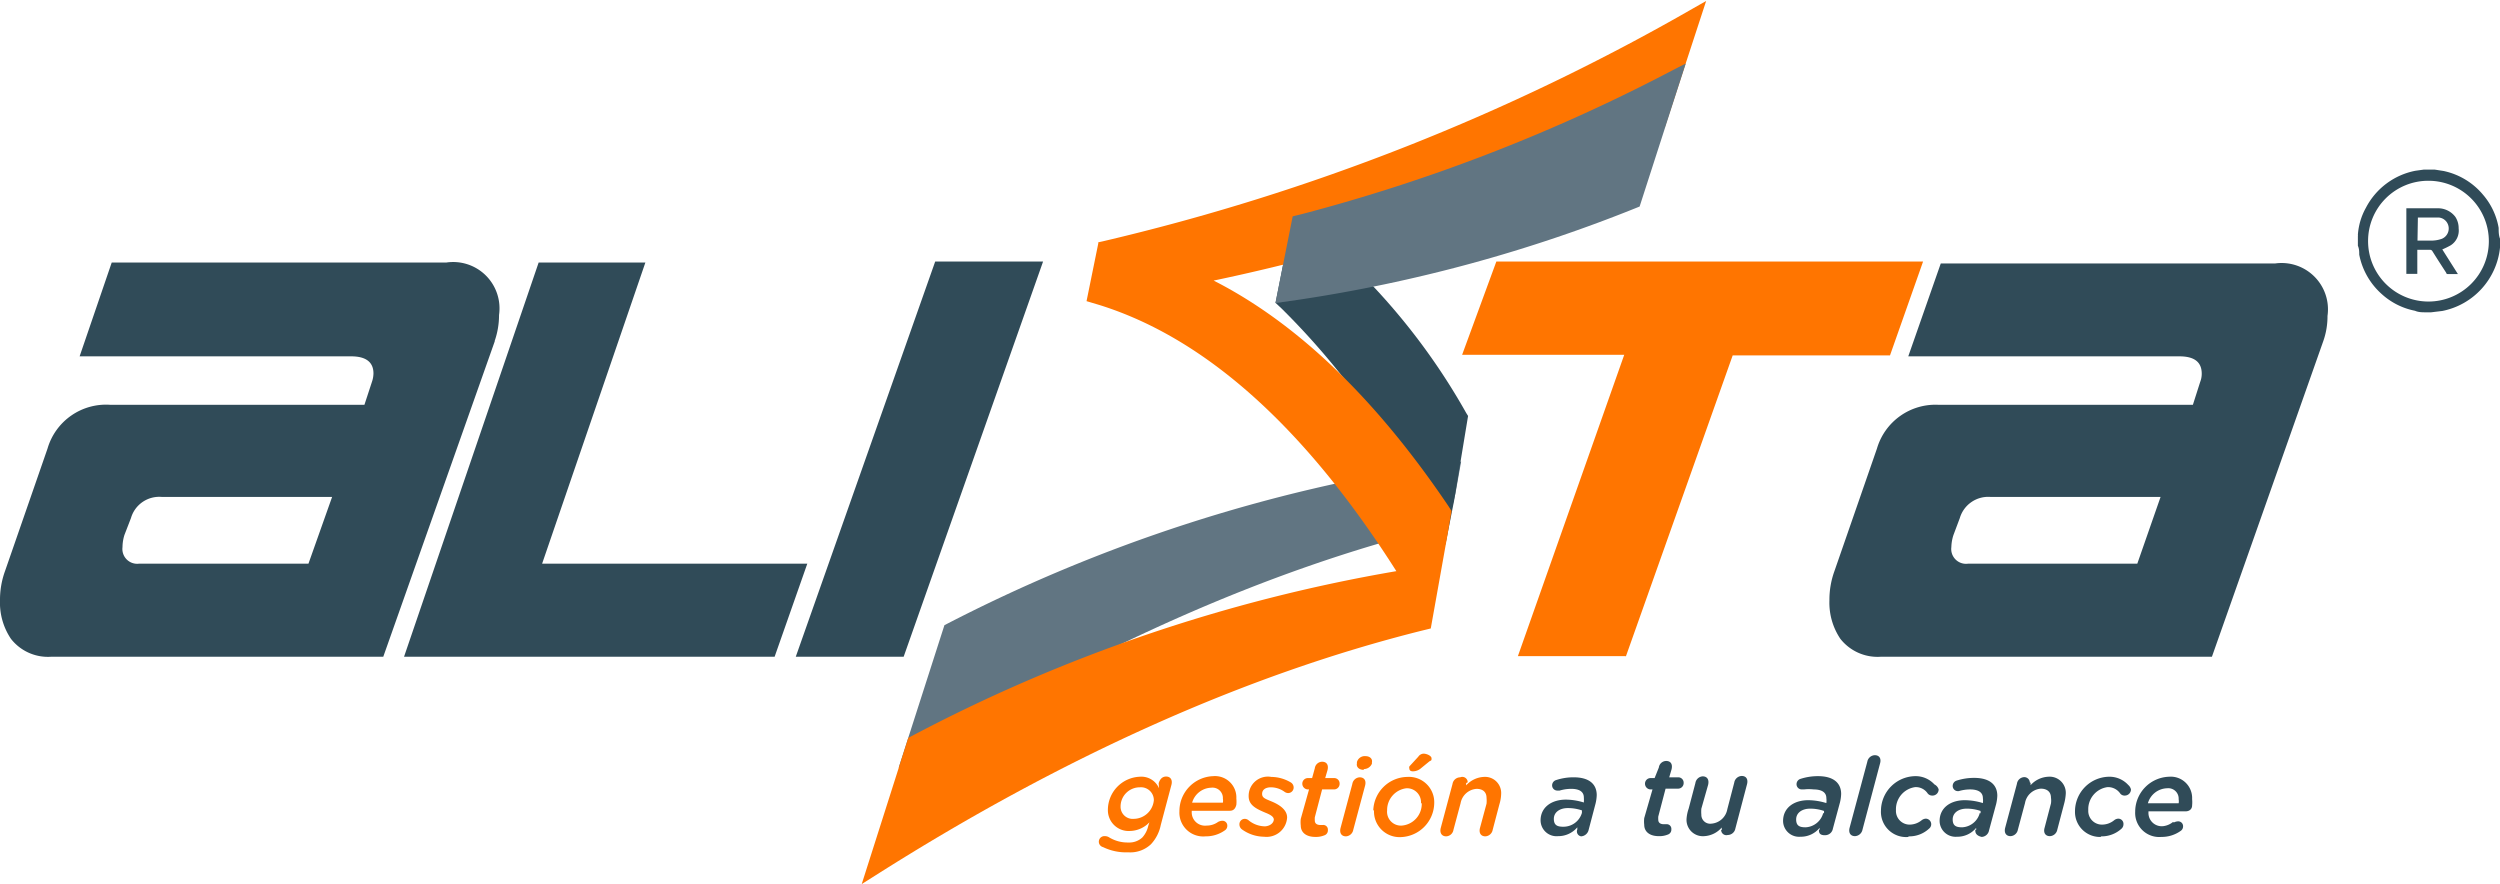
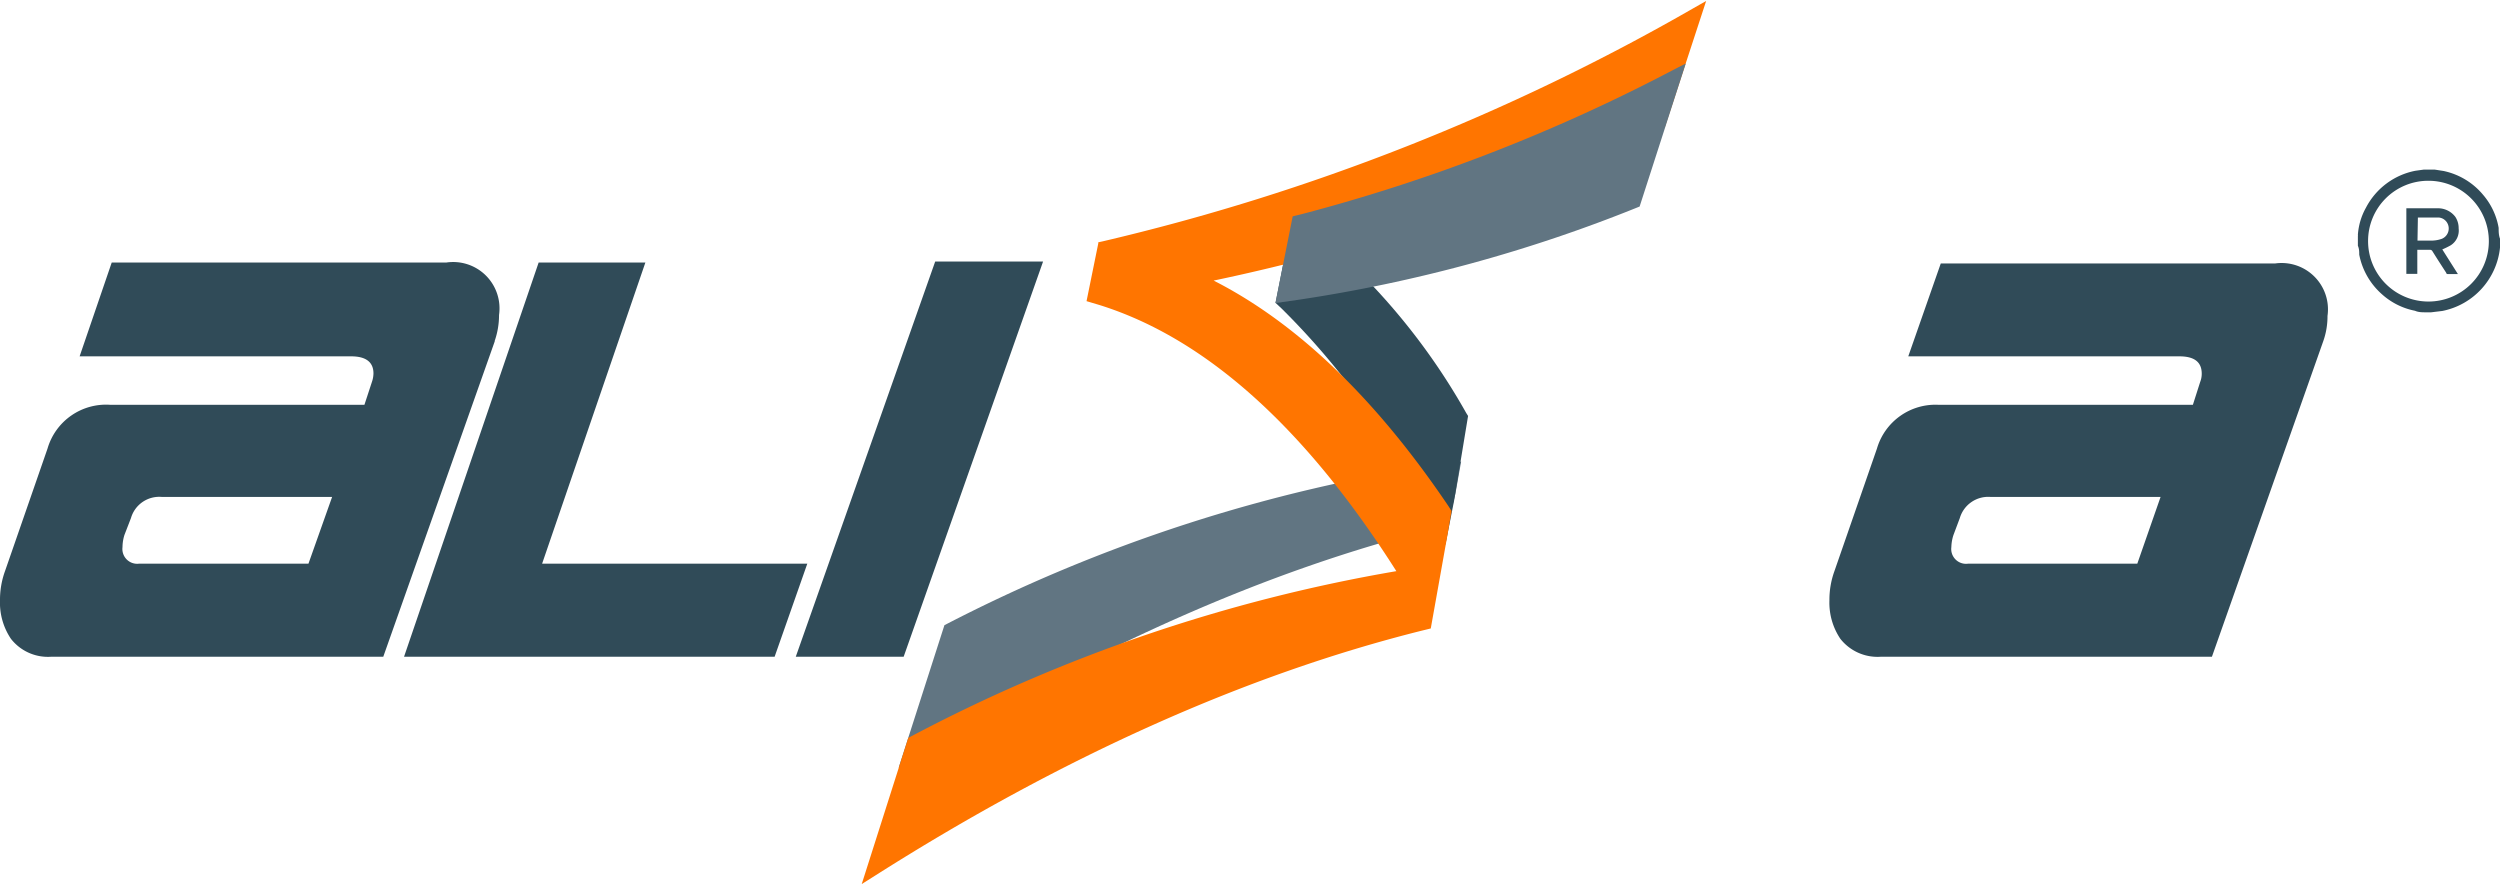
<svg xmlns="http://www.w3.org/2000/svg" id="Capa_2" data-name="Capa 2" viewBox="0 0 130 45.97">
  <defs>
    <style>.cls-1{fill:#ff7500;}.cls-2{fill:#617582;}.cls-3{fill:#304b58;}</style>
  </defs>
  <title>logo_alissta</title>
-   <path class="cls-1" d="M97.73,43.07l-5.61,0,5.53-15.67H89.22L91,22.55h22.19l-1.72,4.88h-8.18L97.73,43.1Z" transform="translate(-13.19 -8.95)" />
  <path class="cls-2" d="M88.12,33.09A82.35,82.35,0,0,0,62.3,41.46l-2.38,7.41c9.71-6.09,19.16-10.3,28.09-12.5l.47-.11.39-1.63.3-1.68Z" transform="translate(-13.19 -8.95)" />
  <path class="cls-3" d="M87.29,35.3A38.88,38.88,0,0,0,79.84,25l-.32-.3.91-4.61,1,.79a33.71,33.71,0,0,1,8,9.54l.1.16L88.8,35l-.45,2.28Z" transform="translate(-13.19 -8.95)" />
  <path class="cls-1" d="M101.91,9l-.65.37A113.56,113.56,0,0,1,70.53,21.5l-.23.05v.06h0l-.61,3,.67.2c5.51,1.72,10.7,6.37,15.44,13.84a84.31,84.31,0,0,0-25.38,8.67L58,54.92l.7-.44C68.51,48.25,78.09,44,87.14,41.74l.45-.11,0,0,.87-4.87.21-1.24-.16-.25c-3.78-5.6-7.87-9.52-12.21-11.73a102.07,102.07,0,0,0,23.47-8Z" transform="translate(-13.19 -8.95)" />
  <path class="cls-2" d="M100.85,12.25l-.66.34A91.18,91.18,0,0,1,80.9,20.08l-.49.12-.9,4.51,1.12-.16a77.76,77.76,0,0,0,17.82-4.86Z" transform="translate(-13.19 -8.95)" />
  <path class="cls-3" d="M134,26.69,128.21,43.1H111a2.46,2.46,0,0,1-2.11-.93,3.36,3.36,0,0,1-.57-2,4.37,4.37,0,0,1,.26-1.52l2.21-6.37A3.17,3.17,0,0,1,114,30h13.22l.38-1.19a1.16,1.16,0,0,0,.08-.43c0-.6-.38-.9-1.16-.9H112.42l1.69-4.83H131.5a2.41,2.41,0,0,1,2.72,2.73A3.85,3.85,0,0,1,134,26.69Zm-8.46,8.1h-8.85a1.54,1.54,0,0,0-1.59,1.1l-.33.88a2.2,2.2,0,0,0-.11.63.77.77,0,0,0,.88.86h8.79Zm-86.62-8.1L33.12,43.1H15.86a2.44,2.44,0,0,1-2.1-.93,3.36,3.36,0,0,1-.57-2,4.37,4.37,0,0,1,.26-1.52l2.21-6.37A3.17,3.17,0,0,1,18.93,30H32.14l.39-1.19a1.41,1.41,0,0,0,.08-.44c0-.59-.39-.89-1.16-.89H17.33L19,22.6H36.41a2.41,2.41,0,0,1,2.73,2.73A4.09,4.09,0,0,1,38.91,26.69Zm-8.46,8.1H21.6A1.53,1.53,0,0,0,20,35.89l-.34.88a2.16,2.16,0,0,0-.1.63.77.77,0,0,0,.87.86h8.8Zm24.71,3.47-1.7,4.84H34.2l7-20.5h5.55L41.38,38.26ZM67.43,22.55,60.18,43.1H54.57l7.25-20.55Z" transform="translate(-13.19 -8.95)" />
-   <path class="cls-1" d="M73.44,49.68c.06-.19.17-.35.39-.35s.35.17.27.45l-.55,2.07a2.05,2.05,0,0,1-.51,1,1.56,1.56,0,0,1-1.18.42A2.73,2.73,0,0,1,70.55,53a.29.29,0,0,1,.1-.57.39.39,0,0,1,.21.06,1.84,1.84,0,0,0,1,.27,1,1,0,0,0,.73-.26,1.31,1.31,0,0,0,.31-.61l.06-.18a1.43,1.43,0,0,1-1,.45,1.08,1.08,0,0,1-1.16-1.08,1.73,1.73,0,0,1,1.66-1.74,1,1,0,0,1,1,.6Zm-.25.88a.67.67,0,0,0-.73-.67,1,1,0,0,0-1,1,.63.63,0,0,0,.69.64A1.06,1.06,0,0,0,73.19,50.56Zm3.34,1.13a.51.51,0,0,1,.22-.06.25.25,0,0,1,.26.26.28.28,0,0,1-.13.24,1.69,1.69,0,0,1-1,.31,1.24,1.24,0,0,1-1.36-1.31,1.82,1.82,0,0,1,1.76-1.82,1.11,1.11,0,0,1,1.2,1.16,1.69,1.69,0,0,1,0,.33c-.05.2-.15.31-.34.31H75.16v.06a.69.69,0,0,0,.77.71A1,1,0,0,0,76.53,51.69Zm.25-1a.58.58,0,0,0,0-.21.54.54,0,0,0-.6-.57,1.07,1.07,0,0,0-1,.78Zm2.65.89c0-.15-.14-.25-.44-.37-.5-.21-.87-.4-.87-.86a1,1,0,0,1,1.18-1,2,2,0,0,1,1,.28.31.31,0,0,1,.16.26.29.29,0,0,1-.29.3.34.34,0,0,1-.19-.07,1.22,1.22,0,0,0-.7-.23c-.3,0-.46.14-.46.34s.14.25.48.39.82.4.82.84a1.07,1.07,0,0,1-1.2,1,2,2,0,0,1-1.16-.39.32.32,0,0,1-.12-.25.28.28,0,0,1,.27-.29.32.32,0,0,1,.2.07,1.36,1.36,0,0,0,.87.32C79.22,51.9,79.43,51.76,79.43,51.54Zm2.13-2.68a.39.39,0,0,1,.38-.34c.23,0,.35.16.28.44l-.12.41h.46a.28.28,0,0,1,.29.29.29.29,0,0,1-.29.3h-.62l-.38,1.45a1.22,1.22,0,0,0,0,.17c0,.15.11.23.29.23h.12a.24.24,0,0,1,.27.26.27.27,0,0,1-.19.28,1.14,1.14,0,0,1-.46.08c-.49,0-.76-.24-.76-.59a1.48,1.48,0,0,1,0-.35L81.26,50h-.08a.3.3,0,0,1-.27-.3.29.29,0,0,1,.29-.29h.22Zm2,3.2a.41.41,0,0,1-.38.34c-.23,0-.35-.17-.28-.44l.61-2.28a.41.41,0,0,1,.38-.35c.24,0,.36.17.28.45Zm.53-3.12c-.22,0-.38-.14-.34-.33l0-.07a.42.42,0,0,1,.45-.31c.22,0,.37.14.33.32v.07A.45.45,0,0,1,84.13,48.94Zm.51,2.13a1.8,1.8,0,0,1,1.76-1.76,1.32,1.32,0,0,1,1.41,1.37,1.8,1.8,0,0,1-1.75,1.76A1.33,1.33,0,0,1,84.64,51.07Zm2.48-.37a.73.73,0,0,0-.76-.8,1.14,1.14,0,0,0-1,1.15.72.72,0,0,0,.77.79A1.13,1.13,0,0,0,87.12,50.7Zm0-1.84a.65.65,0,0,1-.42.16c-.11,0-.18-.05-.18-.13a.17.17,0,0,1,0-.13l.46-.5a.35.35,0,0,1,.27-.16c.18,0,.42.12.42.24s0,.1-.11.16Zm2.35.77,0,.12a1.32,1.32,0,0,1,.91-.44.84.84,0,0,1,.91.89,2,2,0,0,1-.09.53l-.35,1.33a.41.41,0,0,1-.38.34c-.23,0-.35-.17-.28-.44l.34-1.26a1.54,1.54,0,0,0,0-.3c0-.3-.19-.47-.52-.47a.91.91,0,0,0-.83.75l-.37,1.38a.4.4,0,0,1-.38.34c-.22,0-.35-.17-.28-.44l.61-2.28a.41.41,0,0,1,.4-.35A.28.28,0,0,1,89.51,49.63Z" transform="translate(-13.19 -8.95)" />
-   <path class="cls-3" d="M95.21,52.08l0-.11a1.29,1.29,0,0,1-1,.46.83.83,0,0,1-.91-.82c0-.68.57-1.08,1.32-1.08a3.23,3.23,0,0,1,.93.15l0,0a1.86,1.86,0,0,0,0-.26c0-.27-.19-.45-.66-.45a2.11,2.11,0,0,0-.6.09h-.11a.27.27,0,0,1-.28-.28.29.29,0,0,1,.22-.27,2.88,2.88,0,0,1,.9-.14c.79,0,1.2.34,1.2.93a2.12,2.12,0,0,1-.06.43l-.36,1.37a.43.43,0,0,1-.39.34A.26.26,0,0,1,95.21,52.08Zm.24-.86,0-.13a2.28,2.28,0,0,0-.73-.12c-.43,0-.73.22-.73.56s.19.41.49.41A1,1,0,0,0,95.45,51.22Zm4-2.36a.39.39,0,0,1,.38-.34c.23,0,.35.16.28.44l-.12.41h.46a.28.28,0,0,1,.29.29.29.29,0,0,1-.29.3H99.8l-.38,1.45a1.22,1.22,0,0,0,0,.17c0,.15.11.23.29.23h.12a.24.24,0,0,1,.27.26.27.27,0,0,1-.19.28,1.14,1.14,0,0,1-.46.08c-.49,0-.76-.24-.76-.59a1.48,1.48,0,0,1,0-.35L99.12,50H99a.3.3,0,0,1-.27-.3.29.29,0,0,1,.29-.29h.21Zm3.27,3.25,0-.13a1.29,1.29,0,0,1-.91.45.85.85,0,0,1-.92-.9A2.07,2.07,0,0,1,101,51l.35-1.33a.41.41,0,0,1,.38-.35c.23,0,.35.17.28.45L101.66,51a1.76,1.76,0,0,0,0,.31.46.46,0,0,0,.52.47.91.91,0,0,0,.83-.75l.36-1.38a.41.41,0,0,1,.39-.35c.23,0,.35.17.27.45l-.6,2.28a.41.41,0,0,1-.4.34A.27.27,0,0,1,102.69,52.11Zm5.09,0,0-.11a1.26,1.26,0,0,1-1,.46.83.83,0,0,1-.9-.82c0-.68.56-1.08,1.31-1.08a3.25,3.25,0,0,1,.94.15v0a1,1,0,0,0,0-.26c0-.27-.2-.45-.67-.45A2.09,2.09,0,0,0,107,50h-.12a.27.27,0,0,1-.27-.28.29.29,0,0,1,.21-.27,2.94,2.94,0,0,1,.91-.14c.78,0,1.2.34,1.2.93a2.12,2.12,0,0,1-.06.43l-.37,1.37a.41.41,0,0,1-.38.34C107.8,52.4,107.76,52.23,107.78,52.08Zm.23-.86,0-.13a2.17,2.17,0,0,0-.72-.12c-.43,0-.73.22-.73.56s.19.41.49.41A1,1,0,0,0,108,51.22Zm2,.84a.42.42,0,0,1-.39.34c-.23,0-.35-.17-.28-.44l.92-3.43a.41.41,0,0,1,.39-.34c.23,0,.35.17.27.44Zm2.41.38A1.31,1.31,0,0,1,111,51.1a1.81,1.81,0,0,1,1.78-1.79,1.32,1.32,0,0,1,1,.43A.43.43,0,0,1,114,50a.32.32,0,0,1-.33.32.3.3,0,0,1-.24-.11.74.74,0,0,0-.65-.33,1.16,1.16,0,0,0-1,1.2.71.71,0,0,0,.71.75,1,1,0,0,0,.63-.23.39.39,0,0,1,.21-.08.29.29,0,0,1,.17.52A1.51,1.51,0,0,1,112.41,52.44Zm3.5-.36,0-.11a1.26,1.26,0,0,1-1,.46.83.83,0,0,1-.9-.82c0-.68.56-1.08,1.31-1.08a3.25,3.25,0,0,1,.94.15v0a1,1,0,0,0,0-.26c0-.27-.2-.45-.67-.45a2.09,2.09,0,0,0-.59.09H115a.27.27,0,0,1-.27-.28.29.29,0,0,1,.21-.27,2.94,2.94,0,0,1,.91-.14c.78,0,1.2.34,1.2.93a2.12,2.12,0,0,1-.06.43l-.37,1.37a.41.41,0,0,1-.38.34C115.93,52.4,115.89,52.23,115.91,52.08Zm.23-.86,0-.13a2.17,2.17,0,0,0-.72-.12c-.43,0-.73.22-.73.56s.19.41.49.41A1,1,0,0,0,116.14,51.22Zm2.6-1.59,0,.12a1.32,1.32,0,0,1,.92-.44.84.84,0,0,1,.91.89,2.56,2.56,0,0,1-.09.53l-.35,1.33a.41.41,0,0,1-.39.34c-.22,0-.35-.17-.27-.44l.33-1.26a1,1,0,0,0,0-.3c0-.3-.2-.47-.53-.47a.91.91,0,0,0-.82.75l-.37,1.38a.41.41,0,0,1-.38.34c-.23,0-.35-.17-.28-.44l.61-2.28a.4.4,0,0,1,.39-.35A.29.29,0,0,1,118.74,49.63Zm3.68,2.81a1.3,1.3,0,0,1-1.37-1.34,1.8,1.8,0,0,1,1.77-1.79,1.32,1.32,0,0,1,1,.43A.43.43,0,0,1,124,50a.32.32,0,0,1-.32.32.28.28,0,0,1-.24-.11.77.77,0,0,0-.66-.33,1.16,1.16,0,0,0-1,1.2.71.71,0,0,0,.71.75,1,1,0,0,0,.64-.23.36.36,0,0,1,.21-.08.27.27,0,0,1,.27.29.31.31,0,0,1-.1.23A1.53,1.53,0,0,1,122.42,52.44Zm3.77-.75a.51.51,0,0,1,.22-.06.25.25,0,0,1,.26.26.28.28,0,0,1-.13.24,1.69,1.69,0,0,1-1,.31,1.25,1.25,0,0,1-1.36-1.31,1.82,1.82,0,0,1,1.76-1.82,1.11,1.11,0,0,1,1.2,1.16,1.69,1.69,0,0,1,0,.33c0,.2-.15.31-.34.31h-1.93v.06a.69.69,0,0,0,.77.71A1,1,0,0,0,126.19,51.69Zm.25-1a.58.58,0,0,0,0-.21.54.54,0,0,0-.6-.57,1.07,1.07,0,0,0-1,.78Z" transform="translate(-13.19 -8.95)" />
  <path id="_8Ojcbv.tif" data-name="8Ojcbv.tif" class="cls-3" d="M139.22,17.77h.5l.08,0,.45.07a3.65,3.65,0,0,1,2.06,1.24,3.56,3.56,0,0,1,.81,1.72c0,.18,0,.38.07.56v.2c0,.09,0,.18,0,.27a3.75,3.75,0,0,1-3,3.29l-.58.07h-.28c-.19,0-.38,0-.56-.08a3.6,3.6,0,0,1-1.72-.86,3.68,3.68,0,0,1-1.18-2.06c0-.15,0-.3-.07-.46v-.5a.19.19,0,0,0,0-.07,3.34,3.34,0,0,1,.42-1.41,3.69,3.69,0,0,1,2.57-1.92Zm-2.89,3.71a3.14,3.14,0,1,0,3.15-3.13A3.13,3.13,0,0,0,136.33,21.48Zm3.86.44L141,23.2h-.54s-.06,0-.07-.07c-.24-.37-.48-.74-.71-1.11a.14.14,0,0,0-.14-.08h-.65v1.25h-.57V19.78h0c.55,0,1.1,0,1.66,0a1.13,1.13,0,0,1,.89.45,1.07,1.07,0,0,1,.17.6.91.91,0,0,1-.42.88A4.34,4.34,0,0,1,140.19,21.92Zm-1.29-.46h.64a1.64,1.64,0,0,0,.62-.09.58.58,0,0,0,.26-.87.56.56,0,0,0-.44-.24c-.34,0-.68,0-1,0h-.06Z" transform="translate(-13.19 -8.95)" />
</svg>